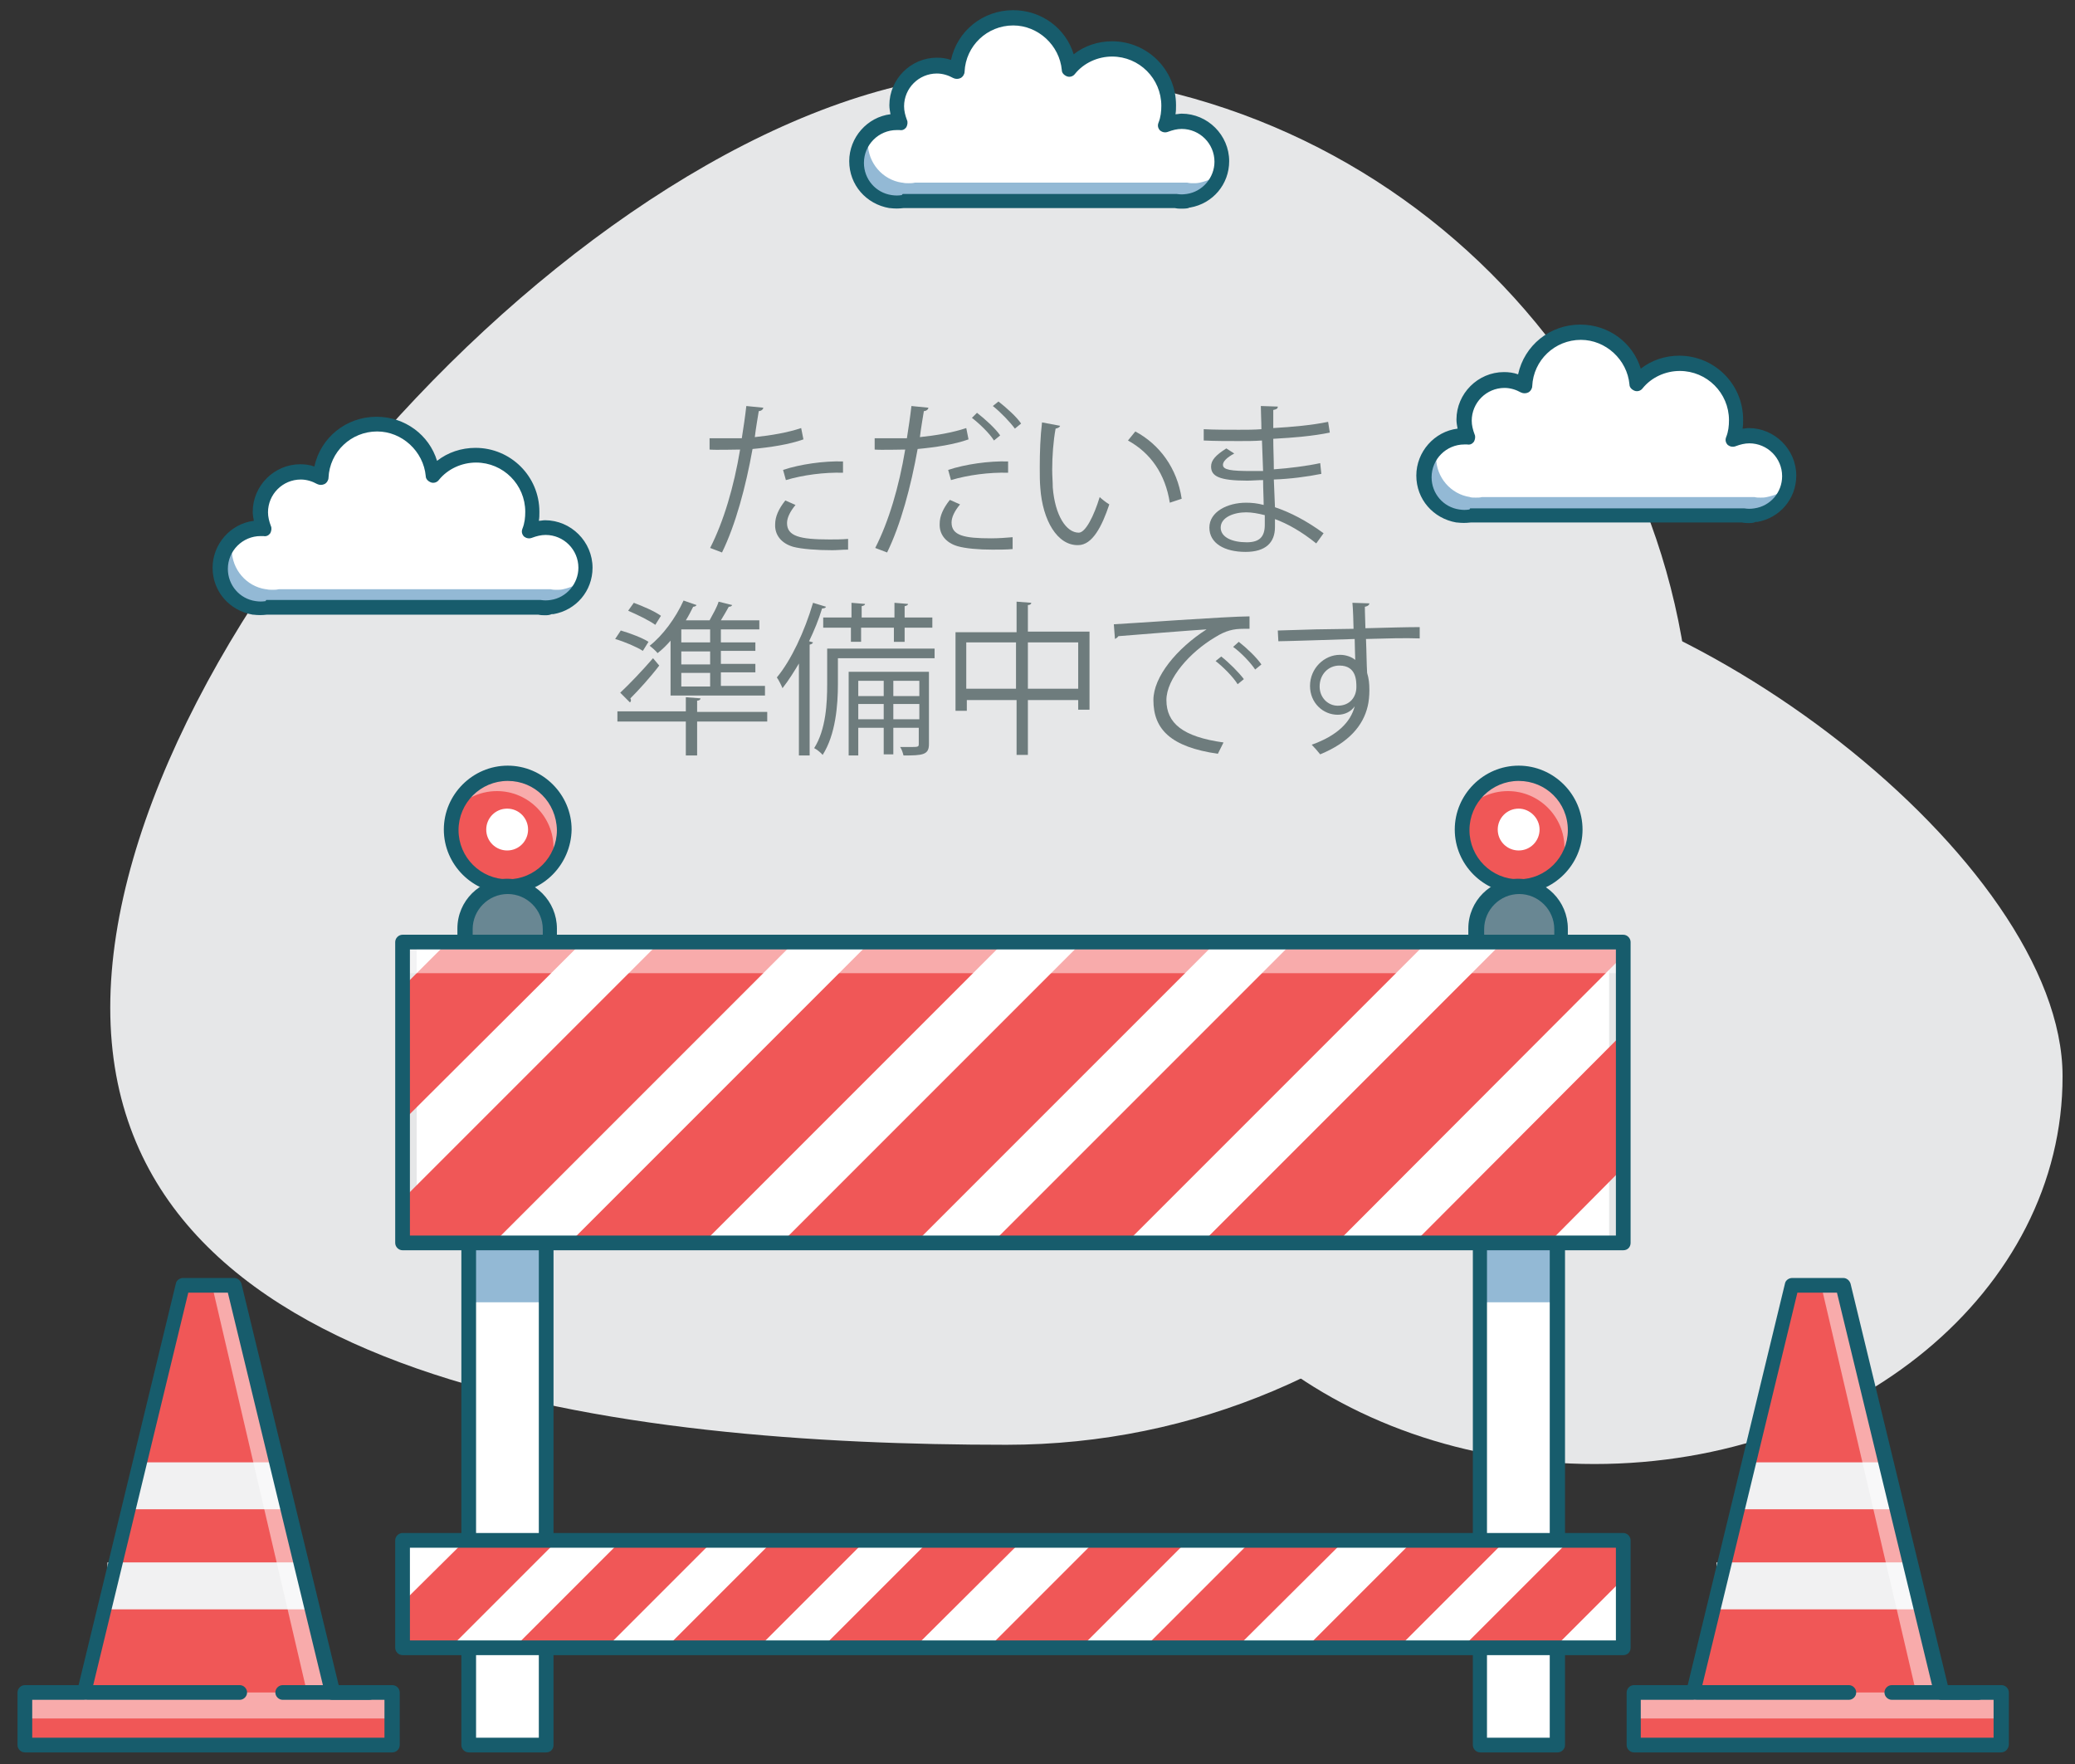
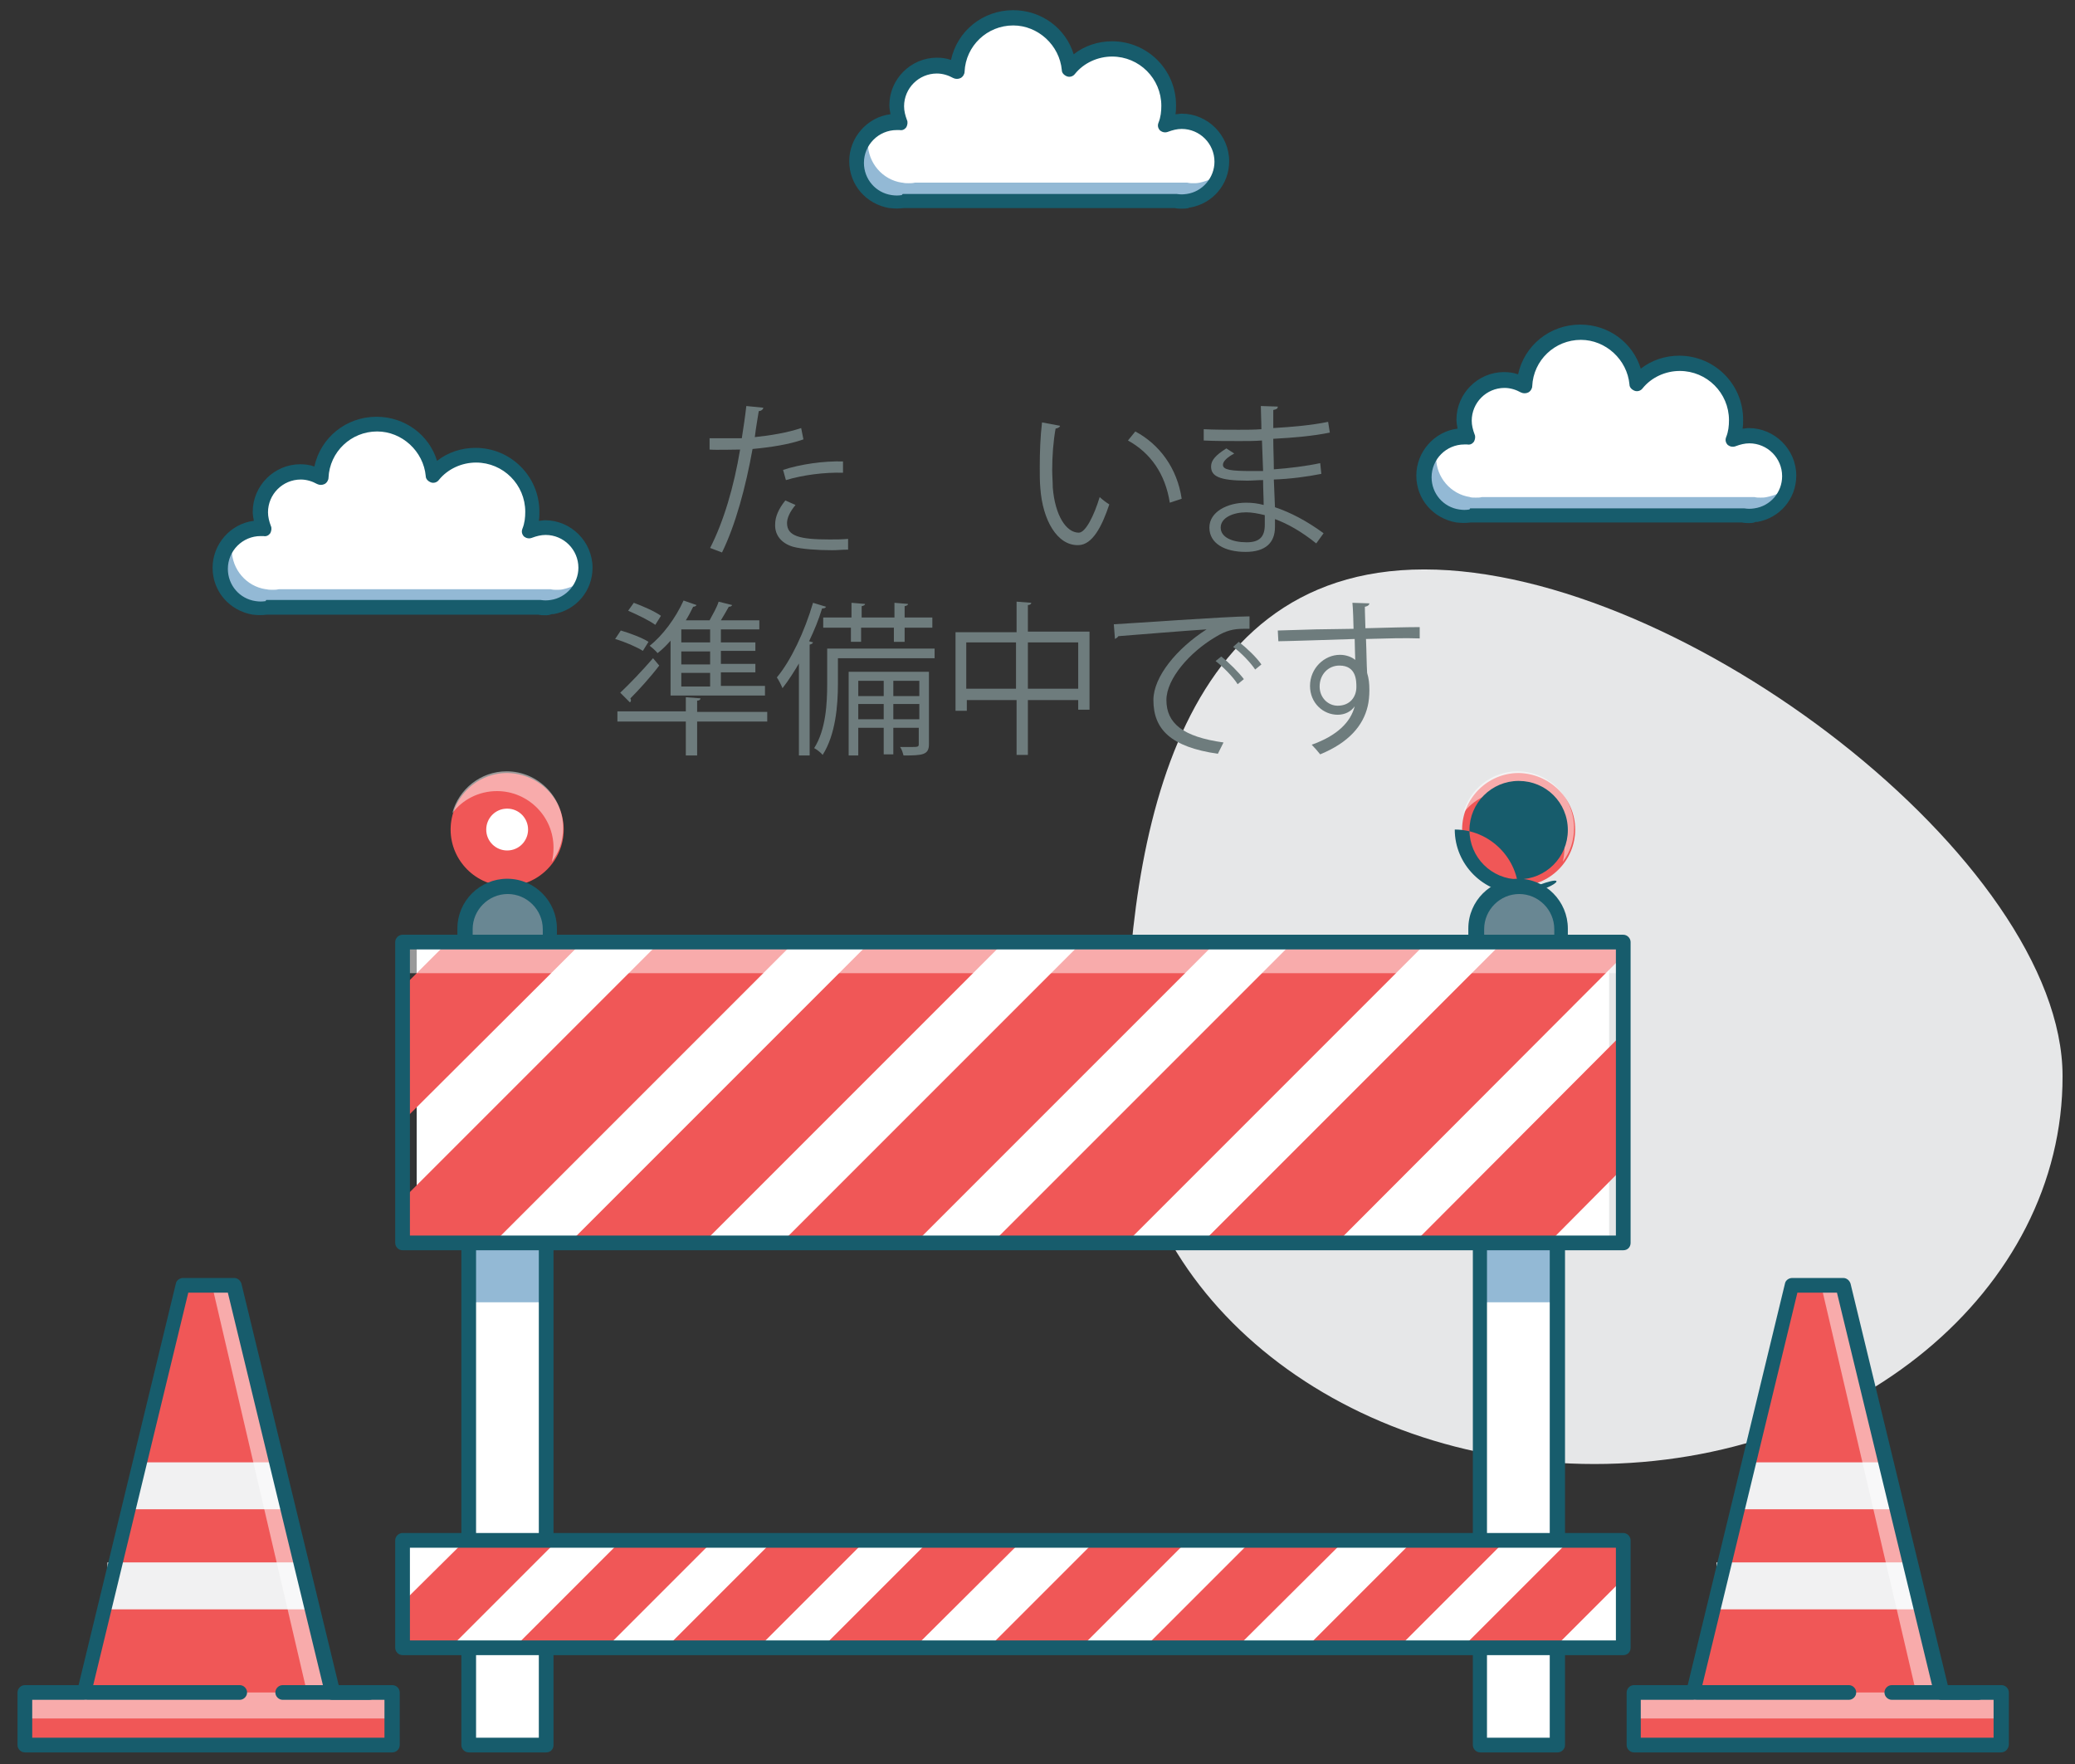
<svg xmlns="http://www.w3.org/2000/svg" version="1.1" id="レイヤー_1" x="0px" y="0px" viewBox="0 0 367 312" style="enable-background:new 0 0 367 312;" xml:space="preserve">
  <rect x="0" y="0" width="367" height="312" fill="#333333" stroke="none" />
  <style type="text/css">
	.st0{fill:#E6E7E8;}
	.st1{fill:#FFFFFF;}
	.st2{fill:#93B9D5;}
	.st3{fill:#175C6C;}
	.st4{fill:#6E7C7D;}
	.st5{fill:#698793;}
	.st6{fill:#F05757;}
	.st7{opacity:0.5;fill:#FFFFFF;}
	.st8{fill:#F1F1F2;}
</style>
-   <path class="st0" d="M299.3,134.2c0,67-54.3,121.3-121.3,121.3c-67,0-158.5-10.3-158.5-77.3c0-67,91.4-165.4,158.5-165.4  C245,12.9,299.3,67.2,299.3,134.2z" />
  <path class="st0" d="M282,258.9c-45.8,0-82.9-30.7-82.9-68.6c0-37.9,7-89.6,52.8-89.6c45.8,0,112.9,51.7,112.9,89.6  C364.9,228.2,327.8,258.9,282,258.9z" />
  <g>
    <path class="st1" d="M216,28.6c0-3.9-3.2-7.1-7.1-7.1c-1,0-2,0.2-2.9,0.6c0.4-1.1,0.6-2.3,0.6-3.5c0-5.5-4.5-10-10-10   c-3,0-5.8,1.4-7.6,3.5c-0.4-5.1-4.7-9.1-9.9-9.1c-5.3,0-9.6,4.2-9.9,9.4c-1-0.6-2.3-1-3.5-1c-3.9,0-7.1,3.2-7.1,7.1   c0,1,0.2,2,0.6,2.9c-0.2,0-0.4,0-0.6,0c-3.9,0-7.1,3.2-7.1,7.1c0,3.5,2.6,6.5,6,7l0,0h0.1c0.4,0.1,0.7,0.1,1.1,0.1   c0.4,0,0.7,0,1.1-0.1h48.2c0.3,0.1,0.7,0.1,1.1,0.1c0.4,0,0.7,0,1.1-0.1h0.1l0,0C213.5,35,216,32.1,216,28.6z" />
    <path class="st2" d="M212.2,32.3L212.2,32.3c-0.4,0.1-0.8,0.1-1.1,0.1c-0.4,0-0.7,0-1.1-0.1h-48.2c-0.4,0.1-0.7,0.1-1.1,0.1   c-0.4,0-0.7,0-1.1-0.1h-0.1l0,0c-3.4-0.5-6-3.5-6-7c0-0.6,0.1-1.3,0.3-1.9c-1.4,1.3-2.2,3.1-2.2,5.2c0,3.5,2.6,6.5,6,7l0,0h0.1   c0.4,0.1,0.7,0.1,1.1,0.1c0.4,0,0.7,0,1.1-0.1H208c0.3,0.1,0.7,0.1,1.1,0.1c0.4,0,0.7,0,1.1-0.1h0.1l0,0c2.8-0.4,5-2.5,5.7-5.1   C214.9,31.4,213.6,32,212.2,32.3L212.2,32.3z" />
    <path class="st3" d="M209,36.9c-0.4,0-0.7,0-1.2-0.1h-48c-0.9,0.1-1.5,0.1-2.4,0c0,0-0.1,0-0.1,0v0c-4.1-0.7-7.1-4.1-7.1-8.3   c0-4.2,3.2-7.8,7.3-8.3c-0.1-0.5-0.2-1.1-0.2-1.6c0-4.6,3.8-8.4,8.4-8.4c0.8,0,1.7,0.1,2.5,0.4c1.1-5.1,5.6-8.8,11-8.8   c5,0,9.3,3.2,10.7,7.8c1.9-1.5,4.3-2.3,6.8-2.3c6.2,0,11.3,5,11.3,11.3c0,0.6,0,1.1-0.1,1.6c0.4,0,0.7-0.1,1.1-0.1   c4.6,0,8.4,3.8,8.4,8.4c0,4.1-2.9,7.5-6.9,8.2c-0.1,0-0.2,0-0.3,0.1C209.7,36.9,209.3,36.9,209,36.9z M159.7,34.3h48.2   c0.1,0,0.1,0,0.2,0c0.7,0.1,1.1,0.1,1.8,0c0,0,0,0,0,0c2.8-0.4,4.9-2.9,4.9-5.7c0-3.2-2.6-5.8-5.8-5.8c-0.8,0-1.6,0.2-2.4,0.5   c-0.5,0.2-1,0.1-1.4-0.2c-0.4-0.4-0.5-0.9-0.3-1.4c0.4-1,0.5-2,0.5-3c0-4.8-3.9-8.7-8.7-8.7c-2.5,0-5,1.1-6.6,3.1   c-0.3,0.4-0.9,0.6-1.4,0.4c-0.5-0.2-0.9-0.6-0.9-1.1c-0.4-4.4-4.2-7.9-8.6-7.9c-4.6,0-8.4,3.6-8.6,8.2c0,0.4-0.3,0.9-0.7,1.1   c-0.4,0.2-0.9,0.2-1.3,0c-0.9-0.5-1.9-0.8-2.9-0.8c-3.2,0-5.8,2.6-5.8,5.8c0,0.8,0.2,1.6,0.5,2.4c0.2,0.4,0.1,0.9-0.1,1.3   c-0.3,0.4-0.7,0.6-1.2,0.5c-0.2,0-0.3,0-0.5,0c-3.2,0-5.8,2.6-5.8,5.8c0,2.9,2.1,5.3,4.9,5.7c0,0,0,0,0,0c0,0,0,0,0,0   c0.7,0.1,1.1,0.1,1.8,0C159.6,34.3,159.7,34.3,159.7,34.3z" />
  </g>
  <g>
    <path class="st1" d="M103.5,100.4c0-3.9-3.2-7.1-7.1-7.1c-1,0-2,0.2-2.9,0.6c0.4-1.1,0.6-2.3,0.6-3.5c0-5.5-4.5-10-10-10   c-3,0-5.8,1.4-7.6,3.5C76.1,79,71.9,75,66.7,75c-5.3,0-9.6,4.2-9.9,9.4c-1-0.6-2.3-1-3.5-1c-3.9,0-7.1,3.2-7.1,7.1   c0,1,0.2,2,0.6,2.9c-0.2,0-0.4,0-0.6,0c-3.9,0-7.1,3.2-7.1,7.1c0,3.5,2.6,6.5,6,7l0,0H45c0.4,0.1,0.7,0.1,1.1,0.1   c0.4,0,0.7,0,1.1-0.1h48.2c0.4,0.1,0.7,0.1,1.1,0.1c0.4,0,0.7,0,1.1-0.1h0.1l0,0C100.9,106.9,103.5,104,103.5,100.4z" />
    <path class="st2" d="M99.6,104.2L99.6,104.2c-0.4,0.1-0.8,0.1-1.1,0.1c-0.4,0-0.7,0-1.1-0.1H49.3c-0.4,0.1-0.7,0.1-1.1,0.1   c-0.4,0-0.7,0-1.1-0.1h-0.1l0,0c-3.4-0.5-6-3.5-6-7c0-0.6,0.1-1.3,0.3-1.9c-1.4,1.3-2.2,3.1-2.2,5.1c0,3.5,2.6,6.5,6,7l0,0h0.1   c0.4,0.1,0.7,0.1,1.1,0.1c0.4,0,0.7,0,1.1-0.1h48.2c0.4,0.1,0.7,0.1,1.1,0.1c0.4,0,0.7,0,1.1-0.1h0.1l0,0c2.8-0.4,5-2.5,5.7-5.1   C102.3,103.3,101,103.9,99.6,104.2L99.6,104.2z" />
    <path class="st3" d="M96.4,108.8c-0.4,0-0.7,0-1.2-0.1h-48c-0.9,0.1-1.5,0.1-2.4,0c0,0-0.1,0-0.1,0l0,0c-4.1-0.7-7.1-4.1-7.1-8.3   c0-4.2,3.2-7.8,7.3-8.3c-0.1-0.5-0.2-1.1-0.2-1.6c0-4.6,3.8-8.4,8.4-8.4c0.8,0,1.7,0.1,2.5,0.4c1.1-5.1,5.6-8.8,11-8.8   c5,0,9.3,3.2,10.7,7.8c1.9-1.5,4.3-2.3,6.8-2.3c6.2,0,11.3,5,11.3,11.3c0,0.6,0,1.1-0.1,1.6c0.4,0,0.7-0.1,1.1-0.1   c4.6,0,8.4,3.8,8.4,8.4c0,4.1-2.9,7.5-6.9,8.2c-0.1,0-0.2,0-0.3,0C97.1,108.8,96.8,108.8,96.4,108.8z M47.2,106.1h48.2   c0.1,0,0.1,0,0.2,0c0.7,0.1,1.1,0.1,1.8,0c0,0,0,0,0,0c2.8-0.4,4.9-2.9,4.9-5.7c0-3.2-2.6-5.8-5.8-5.8c-0.8,0-1.6,0.2-2.4,0.5   c-0.5,0.2-1,0.1-1.4-0.2c-0.4-0.4-0.5-0.9-0.3-1.4c0.4-1,0.5-2,0.5-3c0-4.8-3.9-8.7-8.7-8.7c-2.5,0-5,1.1-6.6,3.1   c-0.3,0.4-0.9,0.6-1.4,0.4c-0.5-0.2-0.9-0.6-0.9-1.1c-0.4-4.4-4.2-7.9-8.6-7.9c-4.6,0-8.4,3.6-8.6,8.2c0,0.4-0.3,0.9-0.7,1.1   c-0.4,0.2-0.9,0.2-1.3,0c-0.9-0.5-1.9-0.8-2.9-0.8c-3.2,0-5.8,2.6-5.8,5.8c0,0.8,0.2,1.6,0.5,2.4c0.2,0.4,0.1,0.9-0.1,1.3   c-0.3,0.4-0.7,0.6-1.2,0.5c-0.2,0-0.3,0-0.5,0c-3.2,0-5.8,2.6-5.8,5.8c0,2.9,2.1,5.3,4.9,5.7c0,0,0,0,0,0c0,0,0,0,0,0   c0.7,0.1,1.1,0.1,1.8,0C47,106.1,47.1,106.1,47.2,106.1z" />
  </g>
  <g>
    <path class="st1" d="M316.4,84.2c0-3.9-3.2-7.1-7.1-7.1c-1,0-2,0.2-2.9,0.6c0.4-1.1,0.6-2.3,0.6-3.5c0-5.5-4.5-10-10-10   c-3,0-5.8,1.4-7.6,3.5c-0.4-5.1-4.7-9.1-9.9-9.1c-5.3,0-9.6,4.2-9.9,9.4c-1-0.6-2.3-1-3.5-1c-3.9,0-7.1,3.2-7.1,7.1   c0,1,0.2,2,0.6,2.9c-0.2,0-0.4,0-0.6,0c-3.9,0-7.1,3.2-7.1,7.1c0,3.5,2.6,6.5,6,7l0,0h0.1c0.4,0.1,0.7,0.1,1.1,0.1   c0.4,0,0.7,0,1.1-0.1h48.2c0.4,0.1,0.7,0.1,1.1,0.1c0.4,0,0.7,0,1.1-0.1h0.1l0,0C313.8,90.6,316.4,87.7,316.4,84.2z" />
    <path class="st2" d="M312.5,87.9L312.5,87.9c-0.4,0.1-0.8,0.1-1.1,0.1c-0.4,0-0.7,0-1.1-0.1h-48.2c-0.3,0.1-0.7,0.1-1.1,0.1   c-0.4,0-0.7,0-1.1-0.1H260l0,0c-3.4-0.5-6-3.5-6-7c0-0.6,0.1-1.3,0.3-1.9c-1.4,1.3-2.2,3.1-2.2,5.2c0,3.5,2.6,6.5,6,7l0,0h0.1   c0.3,0.1,0.7,0.1,1.1,0.1s0.7,0,1.1-0.1h48.2c0.3,0.1,0.7,0.1,1.1,0.1c0.4,0,0.7,0,1.1-0.1h0.1l0,0c2.8-0.4,5-2.5,5.7-5.1   C315.3,87,314,87.6,312.5,87.9L312.5,87.9z" />
    <path class="st3" d="M309.3,92.5c-0.4,0-0.7,0-1.2-0.1h-48c-0.9,0.1-1.5,0.1-2.4,0c0,0-0.1,0-0.1,0v0c-4.1-0.7-7.1-4.1-7.1-8.3   c0-4.2,3.2-7.8,7.3-8.3c-0.1-0.5-0.2-1.1-0.2-1.6c0-4.6,3.8-8.4,8.4-8.4c0.8,0,1.7,0.1,2.5,0.4c1.1-5.1,5.6-8.8,11-8.8   c5,0,9.3,3.2,10.7,7.8c1.9-1.5,4.3-2.3,6.8-2.3c6.2,0,11.3,5,11.3,11.3c0,0.6,0,1.1-0.1,1.6c0.4,0,0.7-0.1,1.1-0.1   c4.6,0,8.4,3.8,8.4,8.4c0,4.1-2.9,7.5-6.9,8.2c-0.1,0-0.2,0-0.3,0C310.1,92.5,309.7,92.5,309.3,92.5z M260.1,89.9h48.2   c0.1,0,0.1,0,0.2,0c0.7,0.1,1.1,0.1,1.8,0c0,0,0,0,0,0c2.8-0.4,4.9-2.8,4.9-5.7c0-3.2-2.6-5.8-5.8-5.8c-0.8,0-1.6,0.2-2.4,0.5   c-0.5,0.2-1,0.1-1.4-0.2c-0.4-0.4-0.5-0.9-0.3-1.4c0.4-1,0.5-2,0.5-3c0-4.8-3.9-8.7-8.7-8.7c-2.5,0-5,1.1-6.6,3.1   c-0.3,0.4-0.9,0.6-1.4,0.4c-0.5-0.2-0.9-0.6-0.9-1.1c-0.4-4.4-4.2-7.9-8.6-7.9c-4.6,0-8.4,3.6-8.6,8.2c0,0.4-0.3,0.9-0.7,1.1   c-0.4,0.2-0.9,0.2-1.3,0c-0.9-0.5-1.9-0.8-2.9-0.8c-3.2,0-5.8,2.6-5.8,5.8c0,0.8,0.2,1.6,0.5,2.4c0.2,0.4,0.1,0.9-0.1,1.3   c-0.3,0.4-0.7,0.6-1.2,0.5c-0.2,0-0.3,0-0.5,0c-3.2,0-5.8,2.6-5.8,5.8c0,2.9,2.1,5.3,4.9,5.7c0,0,0,0,0,0c0,0,0,0,0,0   c0.7,0.1,1.1,0.1,1.8,0C260,89.9,260,89.9,260.1,89.9z" />
  </g>
  <g>
    <path class="st4" d="M142.1,77.7c-2.5,0.9-5.8,1.4-9,1.7c-1.2,6.7-3,13.4-5.4,18.3l-2.1-0.8c2.4-4.7,4.2-10.8,5.3-17.4   c-0.6,0-4.5,0.1-5.4,0l0-2c0.5,0,1.1,0,1.8,0c0.3,0,3.2,0,3.9,0c0.3-1.9,0.6-3.9,0.8-5.7l3,0.3c0,0.3-0.4,0.6-0.8,0.6   c-0.2,1.3-0.5,2.9-0.7,4.6c2.9-0.3,5.8-0.8,8.2-1.6L142.1,77.7z M149.9,97.2c-0.9,0-1.8,0.1-2.7,0.1c-2.7,0-5.4-0.2-6.9-0.6   c-2.1-0.6-3.3-2.1-3.2-4c0-1.3,0.6-2.7,1.8-4.2l1.8,0.8c-1,1.2-1.5,2.3-1.5,3.2c0,2.3,2.2,2.9,7.5,2.9c1.1,0,2.2,0,3.3-0.1V97.2z    M138.5,83.1c3-1,7.2-1.6,10.6-1.5v2c-3.3-0.1-7.1,0.4-10.1,1.3L138.5,83.1z" />
-     <path class="st4" d="M171.3,77.7c-2.5,0.9-5.8,1.4-9,1.7c-1.2,6.7-3,13.4-5.4,18.3l-2.1-0.8c2.4-4.7,4.2-10.8,5.3-17.4   c-0.6,0-4.5,0.1-5.4,0l0-2c0.5,0,1.1,0,1.8,0c0.3,0,3.2,0,3.9,0c0.3-1.9,0.6-3.9,0.8-5.7l3,0.3c0,0.3-0.4,0.6-0.8,0.6   c-0.2,1.3-0.5,2.9-0.7,4.6c2.9-0.3,5.8-0.8,8.2-1.6L171.3,77.7z M179.1,97.1c-1.1,0.1-2.4,0.1-3.6,0.1c-2.4,0-4.7-0.2-6.1-0.6   c-2.1-0.6-3.3-2.1-3.2-4c0-1.3,0.6-2.7,1.8-4.2l1.8,0.8c-1,1.2-1.5,2.3-1.5,3.2c0,2.3,2.2,2.8,7,2.8c1.3,0,2.6-0.1,3.8-0.2   L179.1,97.1z M167.7,83.1c3-1,7.2-1.6,10.6-1.5v2c-3.3-0.1-7.1,0.4-10.1,1.3L167.7,83.1z M172.8,73c1.4,1.1,3.2,2.7,4.1,4l-1.1,0.9   c-0.8-1.3-2.7-3.1-3.9-4L172.8,73z M176.6,71c1.4,1.1,3.2,2.7,4,3.9l-1.1,0.9c-0.8-1.1-2.5-2.9-3.9-4L176.6,71z" />
    <path class="st4" d="M187.5,75.3c-0.1,0.3-0.4,0.4-0.8,0.5c-0.4,2.2-0.6,4.8-0.6,7.3c0,1.1,0.1,2.1,0.1,3.1c0.4,5,2.4,8,4.6,8   c1.2,0,2.7-3,3.7-6.3c0.4,0.4,1.2,1,1.7,1.3c-1.3,3.9-3,7.2-5.5,7.2c-3.7,0.1-6.3-4.4-6.7-10.1c-0.1-1.1-0.1-2.3-0.1-3.7   c0-2.6,0.1-5.4,0.4-7.9L187.5,75.3z M206.9,88.9c-0.8-5.1-3.4-8.8-7.4-11l1.3-1.6c4.3,2.3,7.4,6.5,8.2,11.9L206.9,88.9z" />
    <path class="st4" d="M212.9,75.9c1.8,0.1,4.2,0.1,6.2,0.1c1.3,0,2.8,0,4-0.1c0-1.4-0.1-3-0.1-4.1l3,0.1c0,0.4-0.3,0.5-0.8,0.6   c0,0.5,0,2.7,0,3.2c3.4-0.2,6.8-0.5,9.7-1.1l0.3,1.9c-2.9,0.6-6.3,0.9-10,1.1c0,1.8,0.1,3.6,0.1,5.4c2.8-0.2,5.9-0.6,8.2-1.1   l0.2,1.9c-2.5,0.5-5.5,0.9-8.4,1l0.2,4.9c2.7,0.9,5.6,2.4,8.6,4.6l-1.3,1.8c-2.6-2.1-5.1-3.5-7.3-4.3c0,0.5,0,1,0,1.4   c0,2.8-1.7,4.4-5.2,4.4c-3.7,0-6.4-1.5-6.4-4.3c0-2.8,3.2-4.4,6.5-4.4c1,0,2,0.1,3.1,0.4c0-1.3-0.1-2.8-0.1-4.4   c-0.9,0-2,0.1-2.8,0.1c-5,0-6.4-0.8-6.4-2.5c0-1.1,0.8-2,2.7-3.2l1.4,0.9c-1.3,0.7-2,1.4-2,2c0,0.9,1.4,1.1,5.1,1.1   c0.6,0,1.3,0,2,0l-0.2-5.4c-1.3,0.1-2.7,0.1-4,0.1c-1.9,0-4.5,0-6.3-0.1V75.9z M223.7,91.1c-1.2-0.3-2.3-0.5-3.3-0.5   c-2.2,0-4.5,0.9-4.5,2.7c0,1.7,2,2.6,4.6,2.6c2.3,0,3.2-1,3.2-3.1L223.7,91.1z" />
    <path class="st4" d="M109.8,111.5c1.7,0.5,3.8,1.3,4.9,2l-1,1.6c-1.1-0.7-3.2-1.6-4.9-2.1L109.8,111.5z M135.7,125.8v1.8h-12.4v6   h-2v-6h-12.1v-1.8h12.1v-2.5l2.6,0.2c0,0.2-0.2,0.4-0.6,0.4v2H135.7z M109.7,122.5c1.6-1.5,3.9-3.9,5.8-6.1l1.1,1.3   c-1.6,2.1-3.7,4.4-5.1,5.8c0,0.1,0.1,0.2,0.1,0.3c0,0.2-0.1,0.4-0.2,0.4L109.7,122.5z M112.1,106.6c1.6,0.6,3.7,1.5,4.8,2.3l-1,1.6   c-1.1-0.8-3.2-1.8-4.8-2.5L112.1,106.6z M118.6,123v-9.7c-0.7,0.8-1.5,1.6-2.3,2.2c-0.3-0.4-1-1-1.4-1.3c2.3-1.8,4.6-4.9,6-8   l2.3,0.8c-0.1,0.2-0.4,0.3-0.6,0.3c-0.4,0.8-0.8,1.6-1.3,2.4h4.2c0.6-1.1,1.3-2.3,1.6-3.3l2.4,0.6c-0.1,0.2-0.3,0.3-0.6,0.3   c-0.4,0.7-0.9,1.6-1.4,2.4h6.8v1.6h-6.8v2.3h6.1v1.5h-6.1v2.3h6.1v1.5h-6.1v2.4h7.8v1.7H118.6z M125.6,113.6v-2.3h-5.1v2.3H125.6z    M125.6,117.5v-2.3h-5.1v2.3H125.6z M125.6,121.4V119h-5.1v2.4H125.6z" />
    <path class="st4" d="M141.5,117c-1,1.7-2,3.3-3.1,4.7c-0.2-0.5-0.7-1.5-1-1.9c2.5-3,4.9-8.1,6.4-13.2l2.3,0.7   c-0.1,0.2-0.3,0.3-0.7,0.3c-0.6,2-1.4,3.9-2.3,5.8l0.7,0.2c-0.1,0.2-0.2,0.3-0.6,0.4v19.6h-1.9V117z M165.3,114.6v1.8h-17.1v4.6   c0,3.7-0.4,8.9-2.7,12.5c-0.3-0.4-1.1-1-1.5-1.2c2.1-3.3,2.3-8,2.3-11.3v-6.3H165.3z M145.7,109.2h4.9v-2.6l2.4,0.2   c0,0.2-0.2,0.3-0.6,0.4v2h5.8v-2.6l2.4,0.2c0,0.2-0.2,0.3-0.6,0.4v2h4.9v1.8h-4.9v2.5h-1.9V111h-5.8v2.5h-1.8V111h-4.9V109.2z    M164.3,118.8v12.8c0,1.9-1.1,2-4.5,2c-0.1-0.4-0.3-1.1-0.6-1.5c0.7,0,1.3,0,1.8,0c1.3,0,1.5,0,1.5-0.5v-2.9H158v4.7h-1.7v-4.7   h-4.5v4.9h-1.7v-14.8H164.3z M156.3,120.4h-4.5v2.7h4.5V120.4z M151.8,127.2h4.5v-2.7h-4.5V127.2z M162.6,120.4H158v2.7h4.6V120.4z    M158,127.2h4.6v-2.7H158V127.2z" />
    <path class="st4" d="M181.8,111.7h10.9v13.8h-2v-1.7h-8.9v9.7h-2v-9.7h-8.8v1.9h-2v-13.9h10.8v-5.4l2.6,0.2c0,0.2-0.2,0.4-0.6,0.4   V111.7z M170.9,121.8h8.8v-8.2h-8.8V121.8z M181.8,121.8h8.9v-8.2h-8.9V121.8z" />
    <path class="st4" d="M197,110.4c2.2-0.1,20.2-1.4,24-1.4l0,2.2c-0.4,0-0.7,0-1.1,0c-1.7,0-3.1,0.3-5,1.5c-4.4,2.6-8.6,7.3-8.6,11.1   c0,4.1,2.9,6.5,10.1,7.5l-1,2c-8.3-1.2-11.4-4.3-11.4-9.5c0-4.1,4.1-9.1,9.4-12.5c-3.2,0.2-11.8,0.9-15.6,1.2   c-0.1,0.2-0.4,0.4-0.6,0.5L197,110.4z M216,116.1c1.4,1.1,3.1,2.8,4,4l-1.1,0.9c-0.8-1.3-2.6-3.1-3.9-4.1L216,116.1z M219.1,113.5   c1.4,1.1,3.1,2.7,4,4l-1.1,0.9c-0.8-1.2-2.5-3-3.9-4L219.1,113.5z" />
    <path class="st4" d="M239.4,111.2c0-0.6-0.1-3.8-0.2-4.6l3,0.1c0,0.2-0.2,0.5-0.8,0.6c0,0.4,0,0.7,0.1,3.8c3.6-0.1,7.4-0.2,9.6-0.2   v2c-2.5-0.1-6,0-9.5,0.1c0.1,2.3,0.1,4.4,0.2,6c0.3,1,0.4,1.8,0.4,3.1c0,0.9-0.1,2-0.3,2.8c-0.8,3.4-3.3,6.4-8.4,8.5   c-0.4-0.5-1-1.2-1.5-1.7c4.5-1.6,6.9-4,7.6-6.8h0c-0.6,0.9-1.7,1.5-3,1.5c-2.6,0-4.9-2.1-4.9-5.1c0-3.1,2.5-5.5,5.3-5.5   c1.1,0,2.1,0.4,2.7,0.9c0-0.5-0.1-2.5-0.1-3.7c-3,0.1-12.3,0.4-13.5,0.4l-0.1-1.9l6.7-0.2L239.4,111.2z M239.9,121.5   c0-1.1,0-3.8-3-3.8c-2,0-3.5,1.6-3.5,3.7c0,2,1.5,3.4,3.2,3.4C238.8,124.8,239.9,123.2,239.9,121.5z" />
  </g>
  <g>
    <g>
      <g>
        <rect x="82.9" y="174.1" class="st1" width="13.7" height="133.9" />
        <path class="st5" d="M89.8,156.7c-4.2,0-7.5,3.4-7.5,7.5v9.9h15.1v-9.9C97.3,160.1,93.9,156.7,89.8,156.7z" />
        <path class="st6" d="M99.7,146.7c0,5.5-4.5,10-10,10c-5.5,0-10-4.5-10-10c0-5.5,4.5-10,10-10C95.3,136.8,99.7,141.2,99.7,146.7z" />
        <path class="st7" d="M87.9,139.9c5.5,0,10,4.5,10,10c0,0.9-0.1,1.7-0.3,2.5c1.3-1.7,2-3.7,2-6c0-5.5-4.5-10-10-10     c-4.6,0-8.5,3.2-9.6,7.4C81.8,141.4,84.7,139.9,87.9,139.9z" />
        <path class="st1" d="M93.4,146.7c0,2-1.6,3.7-3.7,3.7c-2,0-3.7-1.6-3.7-3.7c0-2,1.6-3.7,3.7-3.7C91.8,143,93.4,144.7,93.4,146.7z     " />
        <path class="st3" d="M97.3,175.4H82.2c-0.7,0-1.3-0.6-1.3-1.3v-9.9c0-4.9,4-8.8,8.8-8.8c4.9,0,8.8,4,8.8,8.8v9.9     C98.6,174.9,98,175.4,97.3,175.4z M83.5,172.9H96v-8.6c0-3.4-2.8-6.2-6.2-6.2c-3.4,0-6.2,2.8-6.2,6.2V172.9z" />
-         <path class="st3" d="M89.8,158c-6.2,0-11.3-5.1-11.3-11.3c0-6.2,5.1-11.3,11.3-11.3c6.2,0,11.3,5.1,11.3,11.3     C101,152.9,96,158,89.8,158z M89.8,138.1c-4.8,0-8.7,3.9-8.7,8.7c0,4.8,3.9,8.7,8.7,8.7c4.8,0,8.7-3.9,8.7-8.7     C98.4,141.9,94.6,138.1,89.8,138.1z" />
        <rect x="82.9" y="220.8" class="st2" width="13.7" height="9.5" />
        <path class="st3" d="M96.6,309.9H82.9c-0.7,0-1.3-0.6-1.3-1.3v-142c0-0.7,0.6-1.3,1.3-1.3h13.7c0.7,0,1.3,0.6,1.3,1.3v142     C97.9,309.3,97.4,309.9,96.6,309.9z M84.2,307.3h11.1V167.9H84.2V307.3z" />
      </g>
      <g>
        <rect x="261.7" y="174.1" class="st1" width="13.7" height="133.9" />
        <path class="st5" d="M268.6,156.7c-4.2,0-7.5,3.4-7.5,7.5v9.9h15.1v-9.9C276.1,160.1,272.8,156.7,268.6,156.7z" />
        <path class="st6" d="M278.6,146.7c0,5.5-4.5,10-10,10c-5.5,0-10-4.5-10-10c0-5.5,4.5-10,10-10     C274.1,136.8,278.6,141.2,278.6,146.7z" />
        <path class="st7" d="M266.7,139.9c5.5,0,10,4.5,10,10c0,0.9-0.1,1.7-0.3,2.5c1.3-1.7,2-3.7,2-6c0-5.5-4.5-10-10-10     c-4.6,0-8.5,3.2-9.6,7.4C260.6,141.4,263.5,139.9,266.7,139.9z" />
        <path class="st1" d="M272.3,146.7c0,2-1.6,3.7-3.7,3.7c-2,0-3.7-1.6-3.7-3.7c0-2,1.6-3.7,3.7-3.7     C270.6,143,272.3,144.7,272.3,146.7z" />
        <path class="st3" d="M276.1,175.4h-15.1c-0.7,0-1.3-0.6-1.3-1.3v-9.9c0-4.9,4-8.8,8.8-8.8c4.9,0,8.8,4,8.8,8.8v9.9     C277.4,174.9,276.9,175.4,276.1,175.4z M262.4,172.9h12.5v-8.6c0-3.4-2.8-6.2-6.2-6.2c-3.4,0-6.2,2.8-6.2,6.2V172.9z" />
-         <path class="st3" d="M268.6,158c-6.2,0-11.3-5.1-11.3-11.3c0-6.2,5.1-11.3,11.3-11.3c6.2,0,11.3,5.1,11.3,11.3     C279.9,152.9,274.8,158,268.6,158z M268.6,138.1c-4.8,0-8.7,3.9-8.7,8.7c0,4.8,3.9,8.7,8.7,8.7c4.8,0,8.7-3.9,8.7-8.7     C277.3,141.9,273.4,138.1,268.6,138.1z" />
+         <path class="st3" d="M268.6,158c-6.2,0-11.3-5.1-11.3-11.3c6.2,0,11.3,5.1,11.3,11.3     C279.9,152.9,274.8,158,268.6,158z M268.6,138.1c-4.8,0-8.7,3.9-8.7,8.7c0,4.8,3.9,8.7,8.7,8.7c4.8,0,8.7-3.9,8.7-8.7     C277.3,141.9,273.4,138.1,268.6,138.1z" />
        <rect x="261.7" y="220.8" class="st2" width="13.7" height="9.5" />
        <path class="st3" d="M275.5,309.9h-13.7c-0.7,0-1.3-0.6-1.3-1.3v-142c0-0.7,0.6-1.3,1.3-1.3h13.7c0.7,0,1.3,0.6,1.3,1.3v142     C276.8,309.3,276.2,309.9,275.5,309.9z M263,307.3h11.1V167.9H263V307.3z" />
      </g>
    </g>
    <rect x="71.2" y="272.4" class="st1" width="215.9" height="19" />
    <rect x="73.7" y="166.6" class="st1" width="210.9" height="53.2" />
    <g>
      <polygon class="st6" points="116.7,166.6 71.2,212.1 71.2,219.8 87.3,219.8 140.5,166.6   " />
      <polygon class="st6" points="71.2,174.6 71.2,198.3 103,166.6 79.2,166.6   " />
      <polygon class="st6" points="215.1,166.6 191.4,166.6 138.2,219.8 161.9,219.8   " />
      <polygon class="st6" points="177.6,166.6 153.9,166.6 100.7,219.8 124.4,219.8   " />
      <polygon class="st6" points="252.4,166.6 228.7,166.6 175.5,219.8 199.2,219.8   " />
      <polygon class="st6" points="287.1,206.5 287.1,182.7 250.1,219.8 273.9,219.8   " />
      <polygon class="st6" points="287.1,169 287.1,166.6 265.8,166.6 212.6,219.8 236.4,219.8   " />
    </g>
    <rect x="71.2" y="166.6" class="st7" width="215.9" height="5.5" />
    <path class="st3" d="M287.1,221.1H71.2c-0.7,0-1.3-0.6-1.3-1.3v-53.2c0-0.7,0.6-1.3,1.3-1.3h215.9c0.7,0,1.3,0.6,1.3,1.3v53.2   C288.4,220.5,287.9,221.1,287.1,221.1z M72.5,218.5h213.3v-50.6H72.5V218.5z" />
    <g>
      <polygon class="st6" points="82.3,272.4 71.2,283.4 71.2,291.4 79.6,291.4 98.6,272.4   " />
      <polygon class="st6" points="126.2,272.4 109.9,272.4 90.9,291.4 107.2,291.4   " />
      <polygon class="st6" points="153.1,272.4 136.8,272.4 117.8,291.4 134.1,291.4   " />
      <polygon class="st6" points="180.8,272.4 164.4,272.4 145.4,291.4 161.7,291.4   " />
      <polygon class="st6" points="210.1,272.4 193.8,272.4 174.8,291.4 191.1,291.4   " />
      <polygon class="st6" points="237.8,272.4 221.4,272.4 202.4,291.4 218.7,291.4   " />
      <polygon class="st6" points="266.3,272.4 250,272.4 231,291.4 247.3,291.4   " />
      <polygon class="st6" points="287.1,279.2 287.1,272.4 277.6,272.4 258.6,291.4 274.9,291.4   " />
    </g>
    <path class="st3" d="M287.1,292.7H71.2c-0.7,0-1.3-0.6-1.3-1.3v-19c0-0.7,0.6-1.3,1.3-1.3h215.9c0.7,0,1.3,0.6,1.3,1.3v19   C288.4,292.1,287.9,292.7,287.1,292.7z M72.5,290.1h213.3v-16.4H72.5V290.1z" />
  </g>
  <g>
    <polygon class="st6" points="344,299.3 326.5,227.3 324.2,227.3 319.9,227.3 317.5,227.3 300.1,299.3 289.6,299.3 289.6,308.6    354.5,308.6 354.5,299.3  " />
    <polygon class="st8" points="336.3,266.9 307.9,266.9 309.9,258.6 334.1,258.6  " />
    <rect x="303.6" y="276.3" class="st8" width="35.3" height="8.3" />
    <polygon class="st7" points="338.9,299.3 322.1,227.3 326,227.3 344,299.3  " />
    <rect x="289" y="299.3" class="st7" width="64.9" height="4.6" />
    <path class="st3" d="M353.9,309.9H289c-0.7,0-1.3-0.6-1.3-1.3v-9.3c0-0.7,0.6-1.3,1.3-1.3h9.5l17.2-71c0.1-0.6,0.7-1,1.3-1h9   c0.6,0,1.1,0.4,1.3,1l17.2,71h9.5c0.7,0,1.3,0.6,1.3,1.3v9.3C355.2,309.3,354.7,309.9,353.9,309.9z M290.3,307.3h62.3v-6.7h-9.2   c-0.6,0-1.1-0.4-1.3-1l-17.2-71h-7l-17.2,71c-0.1,0.6-0.7,1-1.3,1h-9.2V307.3z" />
    <path class="st3" d="M327,300.6h-26.9c-0.7,0-1.3-0.6-1.3-1.3c0-0.7,0.6-1.3,1.3-1.3H327c0.7,0,1.3,0.6,1.3,1.3   C328.3,300,327.7,300.6,327,300.6z" />
    <path class="st3" d="M349.9,300.6h-15.3c-0.7,0-1.3-0.6-1.3-1.3c0-0.7,0.6-1.3,1.3-1.3h15.3c0.7,0,1.3,0.6,1.3,1.3   C351.2,300,350.6,300.6,349.9,300.6z" />
  </g>
  <g>
    <polygon class="st6" points="59.4,299.3 42,227.3 39.6,227.3 35.3,227.3 32.9,227.3 15.5,299.3 5,299.3 5,308.6 69.9,308.6    69.9,299.3  " />
    <polygon class="st8" points="51.7,266.9 23.3,266.9 25.3,258.6 49.5,258.6  " />
    <rect x="19" y="276.3" class="st8" width="35.3" height="8.3" />
    <polygon class="st7" points="54.3,299.3 37.5,227.3 41.4,227.3 59.4,299.3  " />
    <rect x="4.4" y="299.3" class="st7" width="64.9" height="4.6" />
    <path class="st3" d="M69.4,309.9H4.4c-0.7,0-1.3-0.6-1.3-1.3v-9.3c0-0.7,0.6-1.3,1.3-1.3h9.5l17.2-71c0.1-0.6,0.7-1,1.3-1h9   c0.6,0,1.1,0.4,1.3,1l17.2,71h9.5c0.7,0,1.3,0.6,1.3,1.3v9.3C70.7,309.3,70.1,309.9,69.4,309.9z M5.7,307.3h62.3v-6.7h-9.2   c-0.6,0-1.1-0.4-1.3-1l-17.2-71h-7l-17.2,71c-0.1,0.6-0.7,1-1.3,1H5.7V307.3z" />
    <path class="st3" d="M42.4,300.6H15.5c-0.7,0-1.3-0.6-1.3-1.3c0-0.7,0.6-1.3,1.3-1.3h26.9c0.7,0,1.3,0.6,1.3,1.3   C43.7,300,43.1,300.6,42.4,300.6z" />
    <path class="st3" d="M65.3,300.6H50c-0.7,0-1.3-0.6-1.3-1.3c0-0.7,0.6-1.3,1.3-1.3h15.3c0.7,0,1.3,0.6,1.3,1.3   C66.6,300,66,300.6,65.3,300.6z" />
  </g>
</svg>